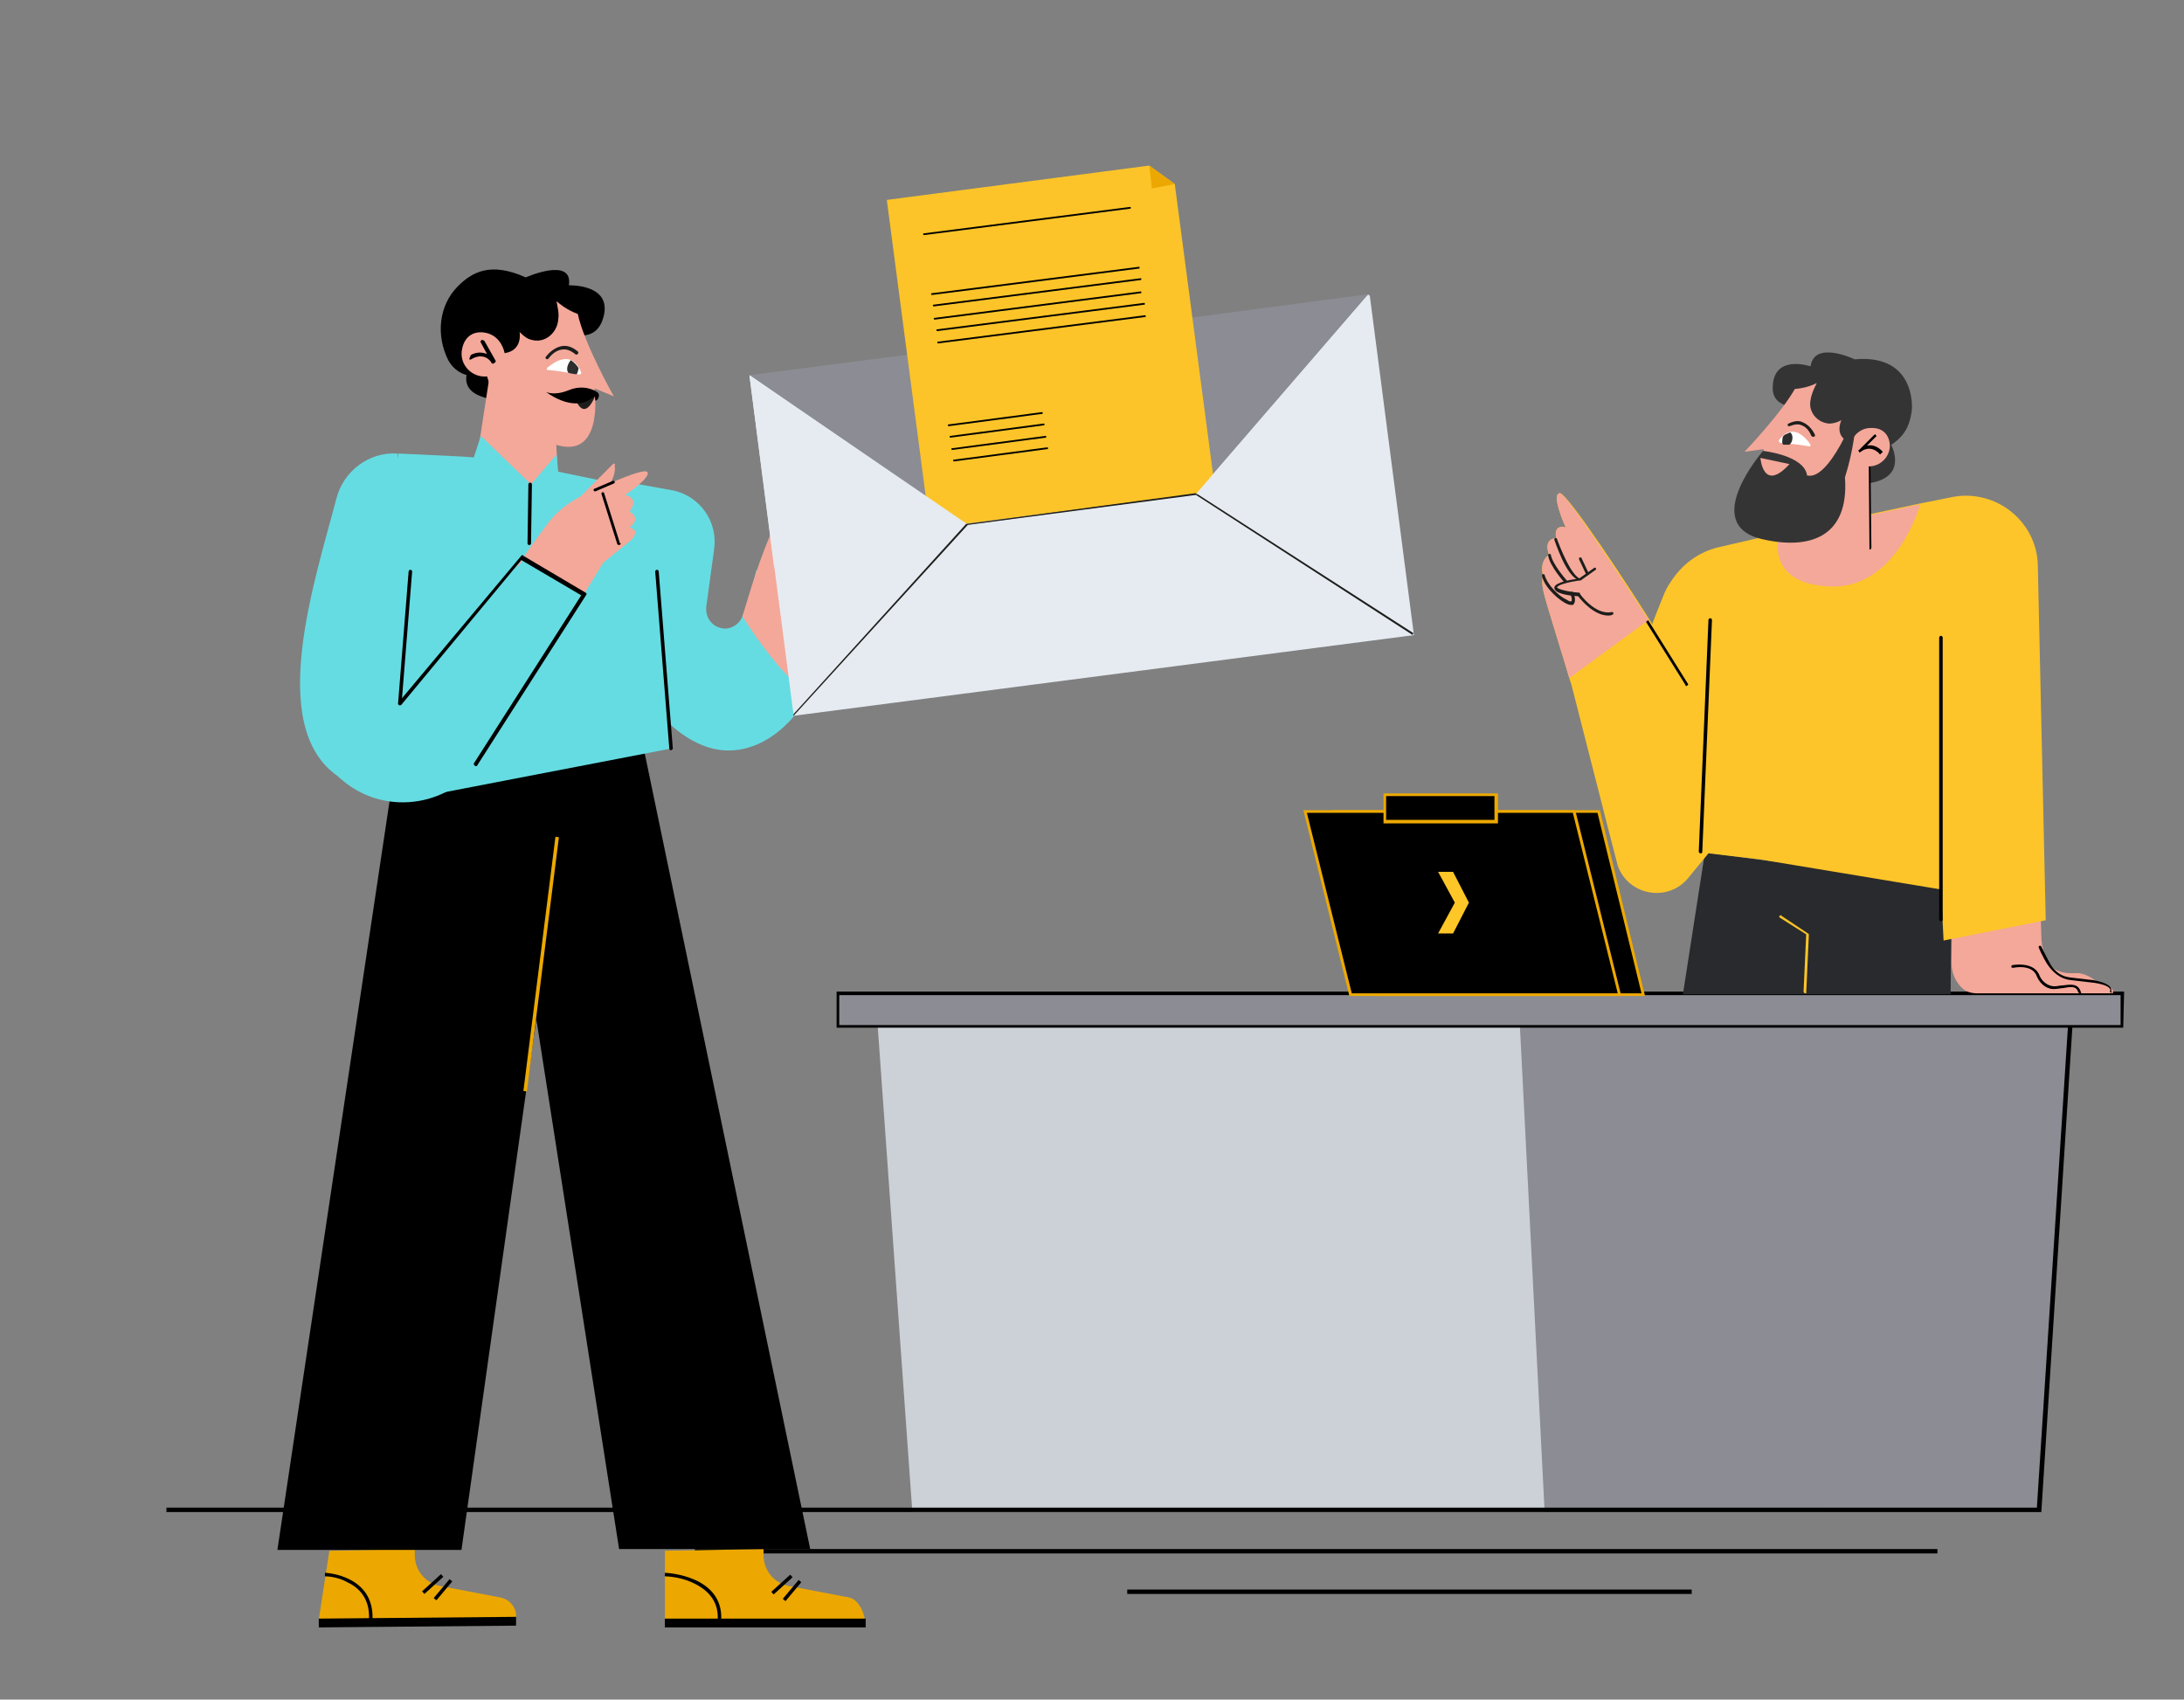
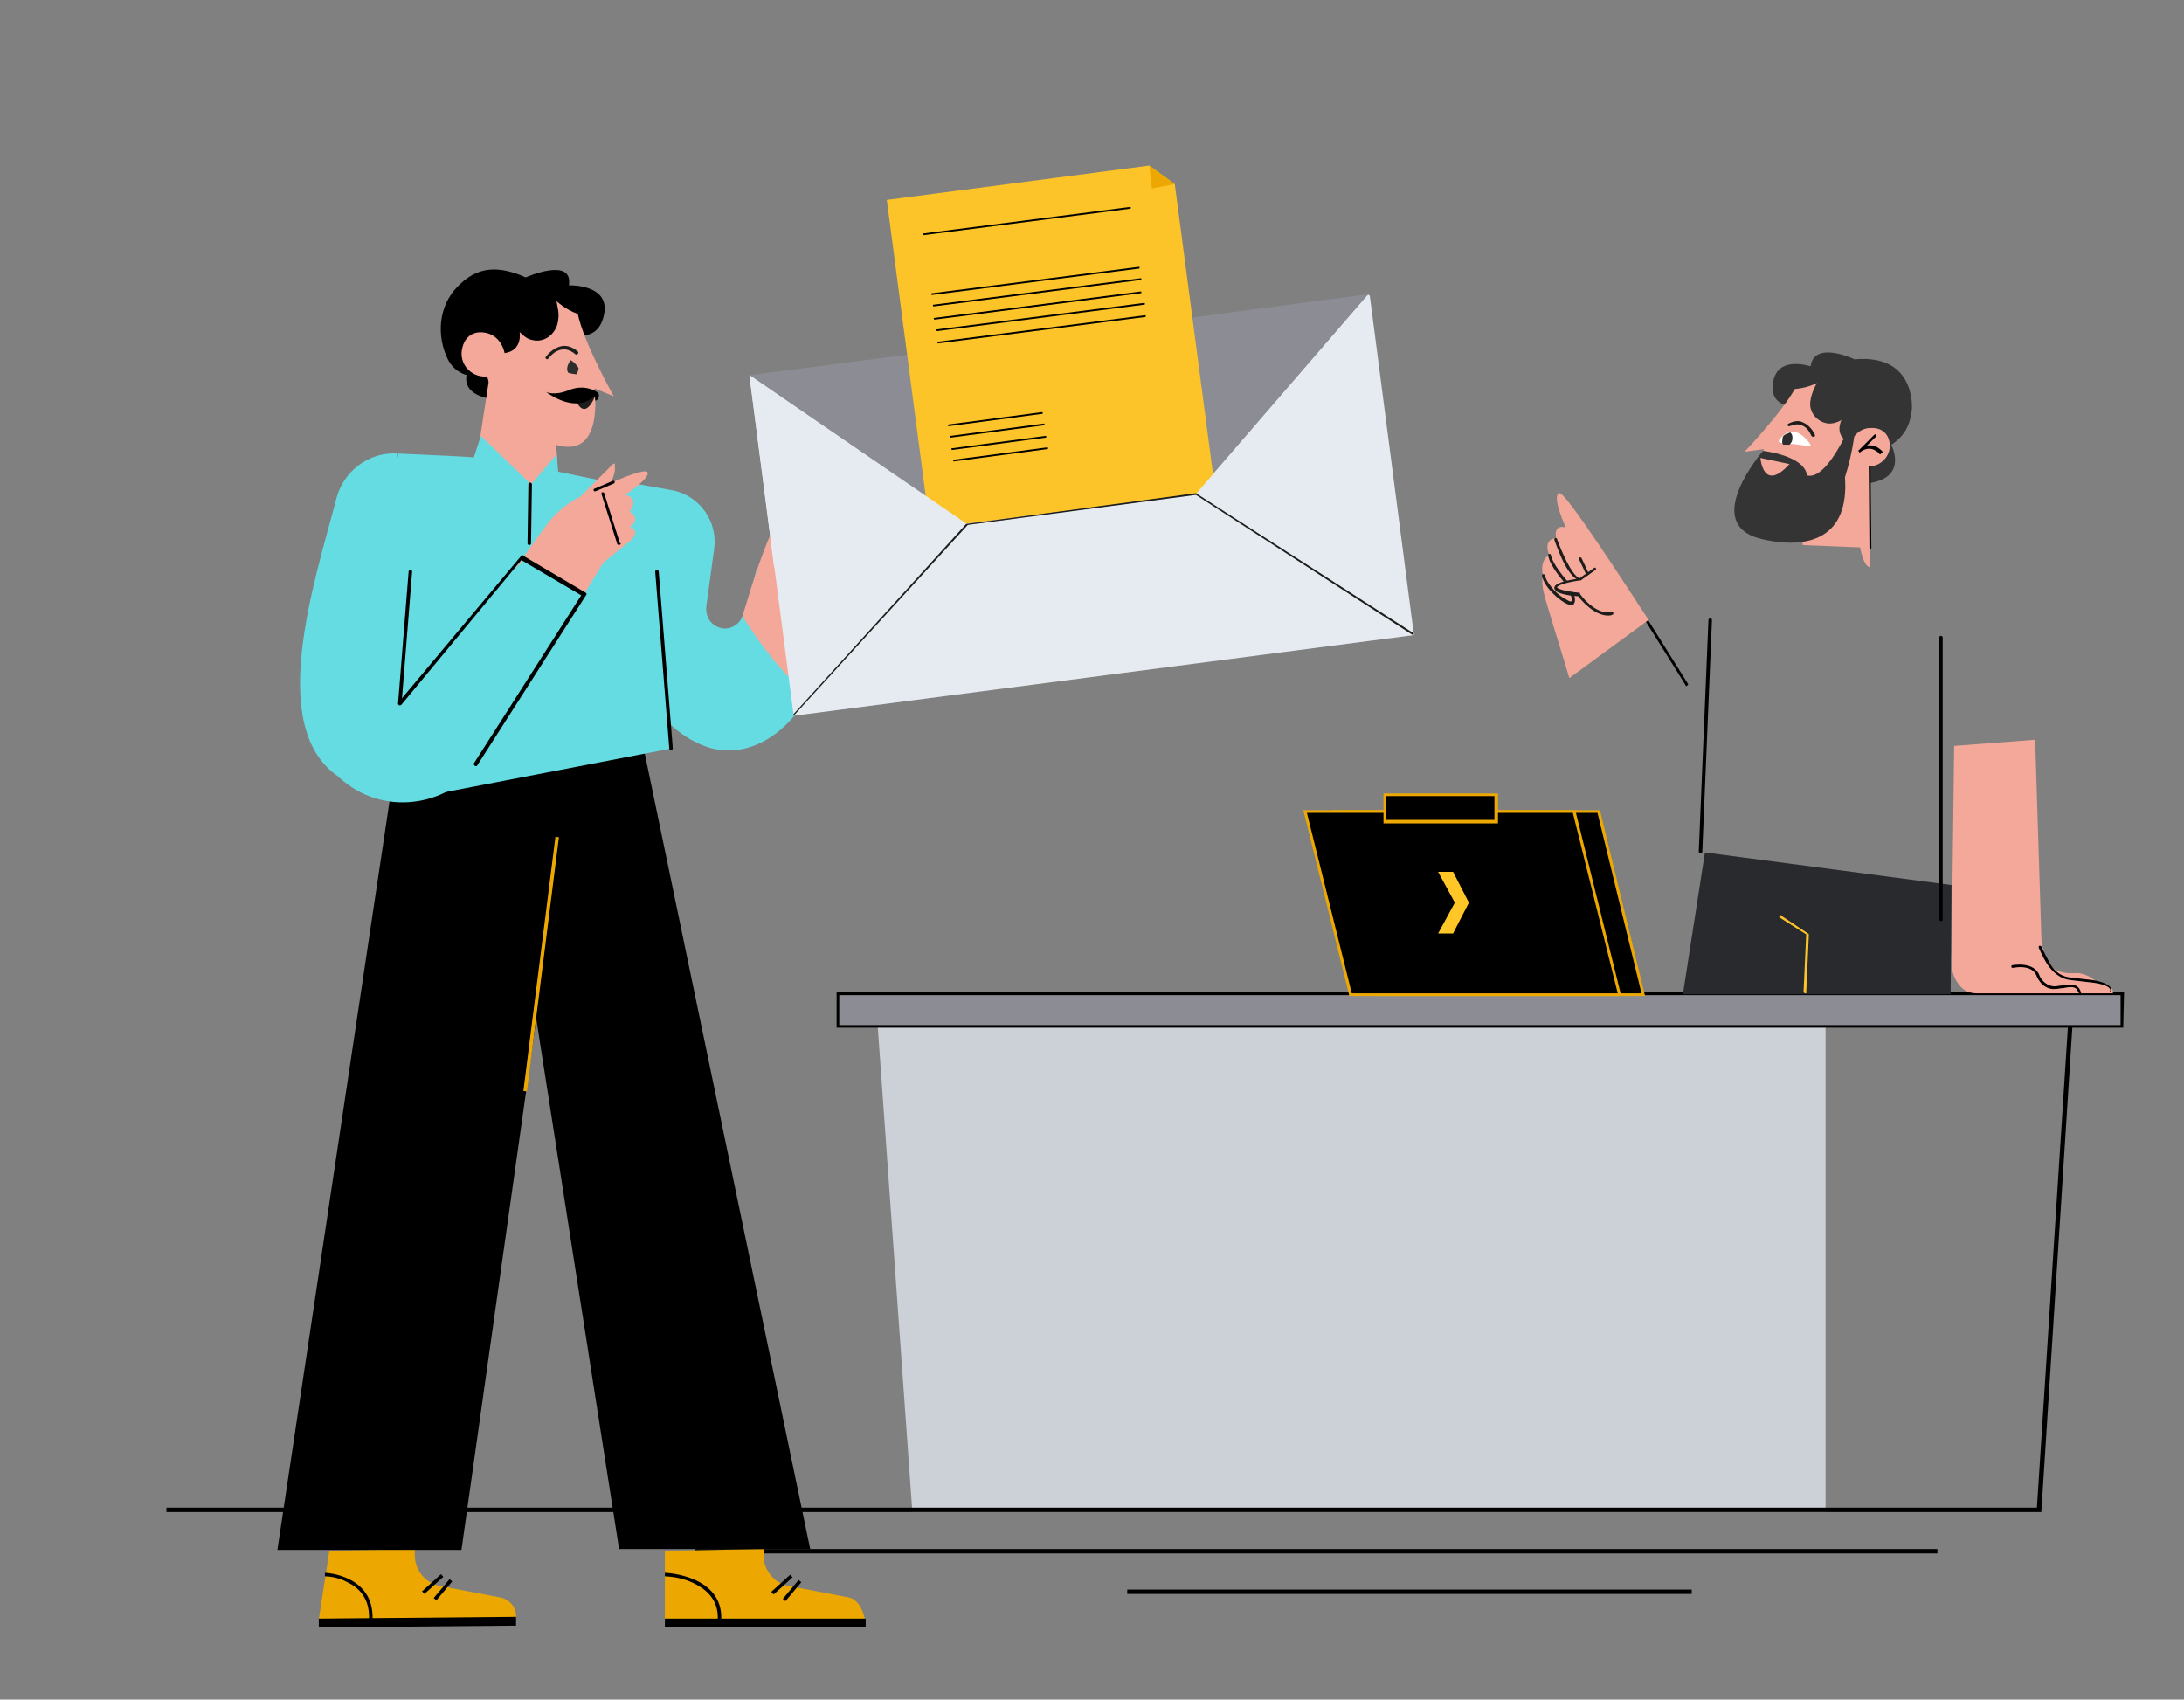
<svg xmlns="http://www.w3.org/2000/svg" xmlns:xlink="http://www.w3.org/1999/xlink" version="1.1" id="Livello_3" x="0px" y="0px" viewBox="0 0 248 193" style="enable-background:new 0 0 248 193;" xml:space="preserve">
  <rect x="0" y="0" width="248" height="193" fill="#808080" stroke="none" />
  <style type="text/css">
	.st0{fill:#CCD1D7;}
	.st1{fill:#8B8C94;}
	.st2{fill:#ECA800;}
	.st3{fill:#65DCE2;}
	.st4{fill:#F4A899;}
	.st5{fill:none;}
	.st6{fill:#EDA901;}
	.st7{opacity:0.6;}
	.st8{fill:#FFFFFF;}
	.st9{clip-path:url(#SVGID_00000034068654399343901020000015533478719303226300_);}
	.st10{clip-path:url(#SVGID_00000051361608338575948070000007628940232080054200_);}
	.st11{clip-path:url(#SVGID_00000028284520010267252120000015182739280330031787_);}
	.st12{clip-path:url(#SVGID_00000157279746335029311910000008568542023151465902_);}
	.st13{fill:#1D1E1C;}
	.st14{fill:#2D2D2E;}
	.st15{fill:#E6EBF1;}
	.st16{fill:#FCC428;}
	.st17{fill:#292A2D;}
	.st18{fill:#FDC529;}
	.st19{fill:#353435;}
	.st20{clip-path:url(#SVGID_00000153697823211289852350000012179894126801950384_);}
	.st21{opacity:0.72;}
	.st22{fill:#FFC627;}
</style>
  <g>
    <rect x="78.9" y="175.9" width="141.1" height="0.5" />
    <rect x="128" y="180.5" width="64.1" height="0.5" />
    <g>
      <polygon class="st0" points="207.3,112.8 99.4,112.8 103.6,171.7 207.3,171.7   " />
-       <polygon class="st1" points="235.3,112.8 172.4,112.8 175.4,171.7 231.2,171.7   " />
    </g>
    <polygon points="231.8,171.7 18.9,171.7 18.9,171.2 231.3,171.2 235,113.8 235.5,113.9  " />
    <g>
      <rect x="95.1" y="112.8" class="st1" width="145.8" height="3.7" />
      <path d="M241.1,116.7H95v-4.1h146.2L241.1,116.7L241.1,116.7L241.1,116.7z M95.3,116.4h145.5V113H95.3V116.4z" />
    </g>
  </g>
  <g>
    <g>
      <path class="st2" d="M86.7,175.9v0.7c0,1.7,1.2,3.2,2.9,3.5l6.8,1.3c1.1,0.2,1.9,1.9,1.8,3l-22.7-0.5v-7.8L86.7,175.9z" />
      <path d="M81.9,183.9h-0.4c0.1-1.9-0.9-3.3-2.9-4.2c-1.5-0.7-3.1-0.7-3.1-0.7v-0.4C75.7,178.6,82.1,178.9,81.9,183.9L81.9,183.9z" />
      <polygon points="75.5,183.8 75.5,184.8 98.3,184.8 98.3,183.8   " />
      <rect x="87.3" y="179.6" transform="matrix(0.741 -0.672 0.672 0.741 -97.798 106.342)" width="2.9" height="0.4" />
      <rect x="88.5" y="180.4" transform="matrix(0.643 -0.766 0.766 0.643 -106.205 133.351)" width="2.8" height="0.4" />
      <path class="st2" d="M47.1,175.9v0.7c0,1.7,1.2,3.2,2.9,3.5l6.8,1.3c1.1,0.2,1.9,1.2,1.8,2.3l-22.4,0.2l1.2-7.8L47.1,175.9z" />
      <path d="M42.3,183.9h-0.4c0.1-1.9-0.7-3.4-2.4-4.2c-1.2-0.7-2.5-0.7-2.6-0.7v-0.4C37.1,178.6,42.5,178.9,42.3,183.9L42.3,183.9z" />
      <polygon points="36.2,183.8 36.2,184.8 58.6,184.6 58.6,183.6   " />
      <rect x="47.7" y="179.6" transform="matrix(0.741 -0.672 0.672 0.741 -108.112 79.675)" width="2.9" height="0.4" />
      <rect x="48.9" y="180.3" transform="matrix(0.643 -0.766 0.766 0.643 -120.303 102.989)" width="2.8" height="0.4" />
      <polyline points="73.2,85.5 92,175.9 70.3,175.9 56.6,88.2   " />
      <polyline points="63.4,98.1 61,115 52.4,176 31.5,176 45.1,85.2 65.3,83.6   " />
      <path class="st3" d="M76.2,85l-30.6,5.9l-0.4-39.4l6.4,0.3c2.7,0.1,5.4,0.5,8.1,1l14.5,3L76.2,85z" />
      <g>
        <path class="st4" d="M69.6,52.7l-4.7,4.7l3.3-0.7c0,0,1.9-2.5,1.6-3.8C69.9,52.6,69.7,52.6,69.6,52.7" />
        <path class="st3" d="M45.1,51.5L45.1,51.5c-3.2-0.2-6.1,2-6.9,5.1c-2.4,9.2-8,25.8,0.1,31.5s14.7,0,15.5-0.8     C53.8,87.3,45.1,51.5,45.1,51.5z" />
      </g>
      <path id="SVGID" class="st3" d="M85.9,64.7c-0.5,2.1-1.1,4.1-1.6,5.3c-0.4,1-1.5,1.6-2.5,1.3c-1.1-0.3-1.7-1.3-1.6-2.4l0.9-6.6    c0.4-3.1-1.6-5.9-4.6-6.6l-5.6-1c0,0-1.2,1-0.9,12.6c0.4,11.6,7.2,17.1,11.4,17.8c4.2,0.8,10.6-2.1,13.5-14" />
      <path d="M76.2,85.2c-0.1,0-0.2-0.1-0.2-0.2l-1.6-20.1c0-0.1,0.1-0.2,0.2-0.2s0.2,0.1,0.2,0.2L76.4,85    C76.4,85.1,76.3,85.1,76.2,85.2C76.3,85.2,76.2,85.2,76.2,85.2z" />
      <path class="st4" d="M60.1,62.3l1.9-2.6c1-1.4,2.4-2.6,4.1-3.4l0.7-0.3c0,0,6.2-3,6.7-2.4S71,56.2,71,56.2    c1.7,0.4,0.5,1.9,0.5,1.9c1.4,0.8,0,1.8,0,1.8c1.3,0.3,0.2,1.4,0.2,1.4l-3.2,2.6l-2.7,4.4c-1.2,1.9-3.7,2.5-5.6,1.3    c-2.1-1.3-2.6-4.2-0.9-6.1C59.3,63.5,60.1,62.3,60.1,62.3z" />
      <path class="st3" d="M38.4,88.2l0.6,0.5c5,4.1,12.4,2.8,15.9-2.6l11.5-18.4l-6.9-4.2L38.4,88.2z" />
      <path d="M54,87L54,87c-0.2-0.1-0.2-0.2-0.2-0.3L66,67.6l-6.8-4L45.6,80c-0.1,0.1-0.2,0.1-0.3,0s-0.1-0.2,0-0.3l13.9-16.6    c0.1-0.1,0.2-0.1,0.2,0l7.1,4.2l0.1,0.1v0.1L54.2,86.9C54.2,87,54.1,87,54,87z" />
      <path d="M70.3,61.9c-0.1,0-0.2-0.1-0.2-0.1l-1.8-5.7c0-0.1,0-0.2,0.1-0.2s0.2,0,0.2,0.1l1.8,5.7C70.6,61.7,70.5,61.8,70.3,61.9    C70.4,61.9,70.4,61.9,70.3,61.9z" />
      <path d="M67.6,55.8c-0.1,0-0.1,0-0.2-0.1c0-0.1,0-0.2,0.1-0.2l2.1-0.9c0.1,0,0.2,0,0.2,0.1s0,0.2-0.1,0.2L67.6,55.8L67.6,55.8z" />
      <path d="M45.4,80.1L45.4,80.1c-0.1,0-0.2-0.1-0.2-0.2l1.2-15c0-0.1,0.1-0.2,0.2-0.2s0.2,0.1,0.2,0.2l-1.2,15    C45.6,80,45.5,80.1,45.4,80.1z" />
      <g>
        <line class="st5" x1="63.4" y1="95" x2="59.7" y2="123.8" />
        <rect x="46.9" y="109.3" transform="matrix(0.125 -0.992 0.992 0.125 -54.855 156.751)" class="st6" width="29.1" height="0.4" />
      </g>
      <g>
        <path d="M53.8,40.8c0,0-2.4,3,0.8,4.2c5.1,2-0.2-7.3-0.2-7.3L53.8,40.8z" />
        <path class="st4" d="M63.4,55.5c0,0-0.6-12.5-0.6-12.7l-6.9-2.1l-2,13" />
        <g class="st7">
          <polyline class="st4" points="63.3,53.1 59.1,46.9 63.1,49.3 63.3,53.1     " />
        </g>
        <path class="st5" d="M63.4,55.5c0,0-0.6-12.5-0.6-12.7l-6.9-2.1l-2,13" />
        <g>
          <path d="M59.7,31.5c0,0,5.4-2.4,4.9,0.9c0,0,5.3-0.2,3.8,4c-1.3,3.5-5.9,0.5-5.9,0.5S59.7,31.5,59.7,31.5z" />
          <path class="st4" d="M62,32.8c0.3,0.1,0.6,0.2,0.8,0.3c0.9,0.2,2.2-0.2,2.8,2.5c0.7,3.4,4.1,9.4,4.1,9.4l-2.2-0.9      c0,0,1.3,8.9-5.2,6.1C53.1,46.4,55,37.3,55,37.3S52.4,29.4,62,32.8" />
        </g>
        <path d="M53.6,42.7c-1.1-0.1-2.1-0.7-2.7-1.8c-1.4-2.8-1.1-6.2,1.1-8.4c1.6-1.6,3.7-2.8,7.7-1c2,0.9,5.5,1.8,6.9,3.4     c0.1,0.2,0.3,0.3,0.3,0.6c0,0.1,0,0.2-0.1,0.3s-0.3,0.1-0.4,0.1c-1.2-0.3-2.3-0.9-3.2-1.7c0.1,0.7,0.3,1.3,0.2,2     c-0.1,1.6-1.5,2.8-3,2.4c-0.5-0.1-0.9-0.4-1.4-0.9c0,0,0.4,2.1-1.7,2.4c-2.1,0.3-3.9,1.6-3.9,1.6" />
-         <path class="st8" d="M62.1,41.8c0.6-0.5,2.8-2.3,3.9,0.5c0,0.1,0,0.1-0.1,0.2c-0.3,0.1-1.5-0.3-3.8-0.5     C62.1,42,62.1,41.9,62.1,41.8" />
        <path class="st4" d="M56.3,42.5c0,0-0.3,0.1-0.7,0.2c-1.9,0.4-3.6-1.3-3.1-3.2c0.3-1.3,1.3-2,2.7-1.7c1.8,0.4,2.1,2.3,2.1,2.3" />
        <g>
          <defs>
            <rect id="SVGID_1_" x="53.8" y="38.7" transform="matrix(0.368 -0.93 0.93 0.368 -2.522 76.593)" width="2.6" height="2.9" />
          </defs>
          <clipPath id="SVGID_00000148648349464349677750000004090824261924550828_">
            <use xlink:href="#SVGID_1_" style="overflow:visible;" />
          </clipPath>
          <g style="clip-path:url(#SVGID_00000148648349464349677750000004090824261924550828_);">
            <g>
              <defs>
                <rect id="SVGID_00000086690722737872531190000015684011670905150094_" x="53.8" y="38.7" transform="matrix(0.368 -0.93 0.93 0.368 -2.522 76.593)" width="2.6" height="2.9" />
              </defs>
              <clipPath id="SVGID_00000068646445799995845400000008524062214461382326_">
                <use xlink:href="#SVGID_00000086690722737872531190000015684011670905150094_" style="overflow:visible;" />
              </clipPath>
              <g style="clip-path:url(#SVGID_00000068646445799995845400000008524062214461382326_);">
-                 <path d="M56,41.3c-0.1,0-0.1,0-0.2-0.1c0-0.1-0.8-1.3-2.3-0.4c-0.1,0.1-0.2,0-0.3-0.1s0-0.2,0.1-0.3c0.8-0.5,1.5-0.4,2-0.2         l-0.7-1.3c-0.1-0.1,0-0.2,0.1-0.3s0.2,0,0.3,0.1l1.3,2.3C56.3,41.1,56.2,41.2,56,41.3C56.1,41.3,56.1,41.3,56,41.3z" />
-               </g>
+                 </g>
            </g>
          </g>
        </g>
        <g>
          <defs>
            <rect id="SVGID_00000022539193708775500410000017543313805416141469_" x="63" y="41.8" transform="matrix(0.368 -0.93 0.93 0.368 0.123 86.457)" width="1.3" height="2.7" />
          </defs>
          <clipPath id="SVGID_00000129899141618007485690000016384955392480102030_">
            <use xlink:href="#SVGID_00000022539193708775500410000017543313805416141469_" style="overflow:visible;" />
          </clipPath>
          <g style="clip-path:url(#SVGID_00000129899141618007485690000016384955392480102030_);">
            <g>
              <defs>
                <rect id="SVGID_00000155118290161328613700000001923563508681884554_" x="63" y="41.8" transform="matrix(0.368 -0.93 0.93 0.368 0.123 86.457)" width="1.3" height="2.7" />
              </defs>
              <clipPath id="SVGID_00000135675916182833041200000005764903293140032682_">
                <use xlink:href="#SVGID_00000155118290161328613700000001923563508681884554_" style="overflow:visible;" />
              </clipPath>
              <g style="clip-path:url(#SVGID_00000135675916182833041200000005764903293140032682_);">
                <path class="st4" d="M62.3,43c0,0.3,0.6,0.6,1.3,0.7c0.8,0.1,1.4-0.1,1.5-0.4c0-0.3-0.6-0.6-1.3-0.7         C63,42.5,62.4,42.6,62.3,43" />
              </g>
            </g>
          </g>
        </g>
        <path class="st13" d="M62.1,40.8L62.1,40.8c-0.2-0.1-0.2-0.2-0.1-0.3c0,0,0.7-1,1.8-1.2c0.6-0.1,1.2,0.1,1.8,0.6     c0.1,0.1,0.1,0.2,0,0.3s-0.2,0.1-0.3,0c-0.5-0.4-1-0.6-1.5-0.5c-0.9,0.1-1.5,1-1.5,1C62.2,40.8,62.1,40.8,62.1,40.8z" />
        <path class="st13" d="M67.6,44.9c0,0-1.2,3.4-2.4,0.1L67.6,44.9z" />
        <path d="M67.6,44.4c0,0-1.3-0.8-3-0.1C62.9,45,62,44.5,62,44.5s2.9,2.3,5.1,0.8C68,44.8,67.6,44.4,67.6,44.4z" />
        <path d="M67.5,44.4c0,0,0.6,0.1,0.5,0.6s-0.4,0.5-0.4,0.5L67.5,44.4z" />
        <path class="st14" d="M64.8,40.9c0.4,0.2,0.8,0.7,0.9,0.9c0,0.2-0.2,0.7-0.2,0.7c-0.2,0-0.9-0.1-1-0.2c0,0-0.1-0.2-0.1-0.4     C64.4,41.4,64.8,40.9,64.8,40.9C64.8,40.9,64.8,40.9,64.8,40.9z" />
      </g>
      <polygon class="st3" points="53.2,53.8 54.6,49.5 60.3,55 63.2,51.6 63.7,56.9   " />
      <path d="M60.1,61.9L60.1,61.9c-0.1,0-0.2-0.1-0.2-0.2L60,55c0-0.1,0.1-0.2,0.2-0.2s0.2,0.1,0.2,0.2l-0.1,6.7    C60.3,61.8,60.2,61.9,60.1,61.9z" />
    </g>
    <path class="st4" d="M92,78.7c5.5-10,5.5-15.4,5.8-18.5c0-0.8-0.1-1.5-0.4-2.3c-1.3-3.1-5.5-3.9-7.8-1.4l-0.3,0.4   c-0.5,0.6-0.8,1.2-1,1.9c-1.8,4.1-2.4,5.9-4,11.2C84.3,70,89,77.5,92,78.7L92,78.7z" />
  </g>
  <g>
    <rect x="87.3" y="37.9" transform="matrix(0.992 -0.129 0.129 0.992 -6.384 16.355)" class="st15" width="71" height="38.9" />
    <polygon class="st1" points="122.2,37.8 118.3,38.3 85.1,42.6 109.8,59.6 120.9,58.1 124.8,57.6 135.8,56.1 155.4,33.4  " />
    <g>
      <polygon class="st16" points="138,55.8 105.6,60 100.7,22.7 130.5,18.8 133.4,20.9 133.4,20.9   " />
      <path d="M105.8,33.5C105.8,33.5,105.7,33.4,105.8,33.5c-0.1-0.1-0.1-0.2,0-0.2l23.5-3c0.1,0,0.1,0,0.1,0.1s0,0.1-0.1,0.1    L105.8,33.5C105.8,33.5,105.8,33.5,105.8,33.5z" />
      <path d="M104.9,26.7C104.8,26.7,104.8,26.6,104.9,26.7c-0.1-0.1-0.1-0.2,0-0.2l23.4-3c0.1,0,0.1,0,0.1,0.1s0,0.1-0.1,0.1    L104.9,26.7C104.9,26.7,104.9,26.7,104.9,26.7z" />
      <path d="M106,34.8C105.9,34.8,105.9,34.8,106,34.8c-0.1-0.1-0.1-0.2,0-0.2l23.5-3c0.1,0,0.1,0,0.1,0.1s0,0.1-0.1,0.1L106,34.8    C106,34.8,106,34.8,106,34.8z" />
      <path d="M106.1,36.3C106.1,36.3,106.1,36.3,106.1,36.3c-0.1-0.1-0.1-0.2,0-0.2l23.4-3c0.1,0,0.1,0,0.1,0.1s0,0.1-0.1,0.1    L106.1,36.3L106.1,36.3z" />
      <path d="M106.4,37.6C106.3,37.6,106.3,37.6,106.4,37.6c-0.1-0.1-0.1-0.2,0-0.2l23.5-3c0.1,0,0.1,0,0.1,0.1s0,0.1-0.1,0.1    L106.4,37.6C106.4,37.6,106.4,37.6,106.4,37.6z" />
      <path d="M106.5,39C106.5,39,106.5,39,106.5,39c-0.1-0.1-0.1-0.2,0-0.2l23.5-3c0.1,0,0.1,0,0.1,0.1s0,0.1-0.1,0.1L106.5,39    C106.5,39,106.5,39,106.5,39z" />
      <path d="M107.7,48.4C107.7,48.4,107.7,48.3,107.7,48.4c-0.1-0.1-0.1-0.2,0-0.2l10.6-1.4c0.1,0,0.1,0,0.1,0.1s0,0.1-0.1,0.1    L107.7,48.4L107.7,48.4z" />
      <path d="M107.9,49.7C107.8,49.7,107.8,49.7,107.9,49.7c-0.1-0.1-0.1-0.2,0-0.2l10.6-1.4c0.1,0,0.1,0,0.1,0.1s0,0.1-0.1,0.1    L107.9,49.7L107.9,49.7z" />
      <path d="M108.1,51.1C108.1,51.1,108.1,51.1,108.1,51.1c-0.1-0.1-0.1-0.2,0-0.2l10.6-1.4c0.1,0,0.1,0,0.1,0.1s0,0.1-0.1,0.1    L108.1,51.1L108.1,51.1z" />
      <path d="M108.3,52.4C108.2,52.4,108.2,52.4,108.3,52.4c-0.1-0.1-0.1-0.2,0-0.2l10.6-1.4c0.1,0,0.1,0,0.1,0.1c0,0.1,0,0.1-0.1,0.1    L108.3,52.4L108.3,52.4z" />
      <polygon class="st2" points="130.8,21.4 130.5,18.8 133.4,20.9   " />
    </g>
    <polygon class="st15" points="109.8,59.5 85.1,42.6 87.9,64.4  " />
    <polygon class="st13" points="90.1,81.3 90.1,81.1 109.7,59.5 109.8,59.5 135.8,56 135.8,56 160.5,71.9 160.4,72.1 135.8,56.2    109.9,59.6  " />
    <polygon class="st15" points="135.8,56.1 155.4,33.4 158.2,55.2  " />
  </g>
  <g>
    <polygon class="st17" points="221.6,100.5 193.6,96.8 191.1,112.9 221.5,112.9  " />
    <path class="st16" d="M205,112.8L205,112.8c-0.1,0-0.2-0.1-0.2-0.2l0.3-6.5l-3-1.9c-0.1-0.1-0.1-0.2,0-0.2c0.1-0.1,0.2-0.1,0.2,0   l3,2c0.1,0,0.1,0.1,0.1,0.2l-0.3,6.6H205z" />
    <g>
      <path class="st4" d="M221.9,84.7l-0.3,24.6c0,0.8,0.2,1.6,0.7,2.3c0.8,1.2,1.7,1.2,2.5,1.2h15.1c0,0,0.4-0.6-1.2-1.1    c-1.3-0.4-3.6,0.5-5.5-1.7c-0.9-1-1.4-2.3-1.4-3.7L231.1,84L221.9,84.7L221.9,84.7L221.9,84.7z" />
      <path class="st4" d="M232.5,109.2c0,0,0.6,1.5,3.2,1.3c1.8-0.1,3.8,2.2,3.1,2.2h-1.1c0,0-0.2-1.5-2.7-0.5s-2.6,0.3-2.6,0.3    L232.5,109.2z" />
      <path d="M236.2,112.8c-0.1,0-0.2-0.1-0.2-0.1c-0.2-0.7-0.7-0.7-1.7-0.5c-0.3,0-0.6,0.1-0.9,0.1c-0.9,0.1-1.7-0.5-2.1-1.4    c-0.5-1.5-2.7-1-2.7-1c-0.1,0-0.2,0-0.2-0.1s0-0.2,0.1-0.2c0,0,2.5-0.5,3.1,1.2c0.3,0.7,1,1.2,1.7,1.2c0.3,0,0.6-0.1,0.9-0.1    c0.9-0.1,1.8-0.3,2.1,0.8C236.4,112.7,236.3,112.8,236.2,112.8L236.2,112.8L236.2,112.8z" />
      <path d="M239.8,112.8L239.8,112.8c-0.2-0.1-0.2-0.2-0.2-0.3c0,0,0.1-0.1,0-0.2c-0.1-0.2-0.5-0.5-1.8-0.7c-0.9-0.1-1.8-0.2-2.6-0.3    c-1-0.1-1.8-0.6-2.5-1.5c-0.4-0.5-0.9-1.5-1.2-2.2c0-0.1,0-0.2,0.1-0.2s0.2,0,0.2,0.1c0.3,0.6,0.8,1.6,1.1,2.1    c0.6,0.9,1.3,1.3,2.2,1.4c0.8,0.1,1.7,0.2,2.6,0.3c1.1,0.2,1.8,0.5,2,0.9C239.8,112.5,239.7,112.7,239.8,112.8    C240,112.8,239.9,112.8,239.8,112.8L239.8,112.8L239.8,112.8z" />
    </g>
-     <path class="st18" d="M232.3,104.5l-11.6,2.3l-0.3-5.8l-20.5-3.4l-5.9-0.7l-2.3,2.8c-2.3,2.8-6.8,2-8-1.4l-1.5-5.8l-0.3-1.2   l-3.5-13.7c0,0-0.1-0.2-0.2-0.6c-0.6-2.1-2.7-8.7-2.9-9.7c-0.3-1.1-0.1-2-0.1-2c-0.4-1.7,0.7-2.3,0.7-2.3c-0.7-1.9,0.8-1.9,0.8-1.9   c-0.3-1.7,1.1-1.2,1.1-1.2s-1.7-3.7-0.7-3.9c0.8-0.2,8.1,11,10.1,14.2c0.2,0.3,0.3,0.5,0.4,0.7l0.5-1.3l0.8-2   c0.2-0.5,0.5-1.1,0.8-1.5c1.2-1.9,3-3.3,5.2-3.9l0,0l5.2-1.2l0,0l17.8-3.8l0,0l4-0.8c4.9-0.8,9.4,2.9,9.5,7.8L232.3,104.5z" />
    <path class="st19" d="M214.7,50.4c0,0,2.2,3.9-2.7,4.5s1.3-6.3,1.3-6.3L214.7,50.4z" />
    <g>
      <defs>
-         <polygon id="SVGID_00000107552909927205014190000010000545957582816167_" points="221.1,56.6 194.8,62.3 191.1,108.1 224,108.3         " />
-       </defs>
+         </defs>
      <clipPath id="SVGID_00000168806229868602700890000001562224908015821739_">
        <use xlink:href="#SVGID_00000107552909927205014190000010000545957582816167_" style="overflow:visible;" />
      </clipPath>
      <g style="clip-path:url(#SVGID_00000168806229868602700890000001562224908015821739_);">
        <path class="st4" d="M218.1,57.1c0,0-2.6,9.8-10.3,9.5s-5.7-6.2-5.7-6.2L218.1,57.1z" />
      </g>
    </g>
    <path d="M193.1,96.9L193.1,96.9c-0.1,0-0.2-0.1-0.2-0.2l1.1-26.3c0-0.1,0.1-0.2,0.2-0.2s0.2,0.1,0.2,0.2l-1.1,26.3   C193.3,96.9,193.2,96.9,193.1,96.9z" />
    <g>
      <path id="SVGID-3" class="st4" d="M204.7,61.9c0,0-0.4-10.4-0.4-10.6l7.8,0.6l0.1,10.3L204.7,61.9L204.7,61.9L204.7,61.9z" />
      <path d="M212.3,62.4c-0.1,0-0.2-0.1-0.2-0.2L212,53c0-0.1,0.1-0.2,0.2-0.2l0,0c0.1,0,0.2,0.1,0.2,0.2l0.1,9.2    C212.5,62.3,212.4,62.4,212.3,62.4L212.3,62.4z" />
      <polygon class="st4" points="204.5,56 204.6,59.2 209.6,54.2   " />
      <path class="st4" d="M210.5,51.2c0,0-0.1,12.8,1.8,13.2l-0.1-12C212.1,52.4,210.5,51.2,210.5,51.2z" />
    </g>
    <g>
      <path class="st19" d="M210.6,40.8c0,0-4.6-2.2-5,0.8c0,0-4.4-1.5-4.3,2.6c0.1,2.9,5,1.9,5,1.9L210.6,40.8z" />
      <path id="SVGID-4" class="st4" d="M207.8,42.5H207c-0.9,0-1.9-0.7-3.1,1.5c-1.5,2.8-5.8,7.3-5.8,7.3l2.2-0.3c0,0-3.3,7.5,3.1,6.6    c9-1.2,9.4-9.6,9.4-9.6S217.1,41.8,207.8,42.5L207.8,42.5L207.8,42.5z" />
      <path class="st19" d="M213.7,51.2c2-1.2,3.1-2.1,3.4-4.7c0,0,0.6-6.8-7.3-5.6c-1.9,0.3-4.9,1.4-6.6,2.4c-0.2,0.1-0.3,0.2-0.4,0.4    V44c0.1,0.2,0.2,0.2,0.3,0.2c1.1,0,2.2-0.2,3.2-0.7c-0.3,0.6-0.6,1.2-0.7,1.9c-0.3,1.3,0.7,2.6,2.1,2.7c0.4,0,0.9-0.1,1.4-0.4    c0,0-0.9,1.8,0.9,2.5C212,50.9,213.7,51.2,213.7,51.2L213.7,51.2L213.7,51.2z" />
      <path id="SVGID-5" class="st8" d="M205.6,50.5c-0.4-0.6-2-2.7-3.6-0.5v0.2c0.3,0.2,1.4,0.1,3.5,0.5    C205.6,50.6,205.6,50.5,205.6,50.5z" />
      <g>
        <path class="st4" d="M210.5,52.4c0,0,0.2,0.2,0.6,0.3c1.6,0.8,3.4-0.3,3.5-2c0-1.2-0.7-2.1-2-2.1c-1.7-0.1-2.4,1.5-2.4,1.5" />
        <path d="M213.5,51.6c0,0-0.1,0-0.1-0.1c-1.1-1.1-2.1-0.2-2.1-0.2c-0.1,0.1-0.2,0.1-0.2,0c-0.1-0.1-0.1-0.2,0-0.2l1.7-1.7     c0.1-0.1,0.2-0.1,0.2,0c0.1,0.1,0.1,0.2,0,0.2l-1,1c0.5-0.1,1.1,0,1.7,0.6c0.1,0.1,0.1,0.2,0,0.2L213.5,51.6L213.5,51.6     L213.5,51.6z" />
      </g>
      <g class="st21">
        <ellipse transform="matrix(0.145 -0.989 0.989 0.145 123.643 245.426)" class="st4" cx="203.8" cy="51.2" rx="0.5" ry="1.3" />
      </g>
      <path class="st13" d="M205.9,49.6c-0.1,0-0.1,0-0.2-0.1c-0.1-0.1-0.3-0.9-1.1-1.2c-0.4-0.2-0.9-0.1-1.4,0.1c-0.1,0-0.2,0-0.2-0.1    s0-0.2,0.1-0.2c0.6-0.3,1.2-0.4,1.7-0.1c0.9,0.4,1.3,1.4,1.3,1.4C206.1,49.5,206.1,49.6,205.9,49.6    C206,49.6,205.9,49.6,205.9,49.6L205.9,49.6L205.9,49.6z" />
    </g>
    <path d="M191.5,77.9c-0.1,0-0.1,0-0.1-0.1l-4.5-7.2c-0.1-0.1,0-0.2,0.1-0.2c0.1-0.1,0.2,0,0.2,0.1l4.5,7.2   C191.7,77.7,191.7,77.8,191.5,77.9C191.6,77.8,191.6,77.9,191.5,77.9z" />
    <path class="st19" d="M210.1,48.3h0.6c0,0-0.2,2.8-1.2,5.9c0.5,6.8-4,8.3-9.5,7c-7-1.7,0.2-10,0.2-10s4.7,0.5,5,2.8   C205.3,53.9,207,55.1,210.1,48.3z" />
    <path class="st4" d="M199.9,52c0,0,0.3,4,3.3,0.7L199.9,52z" />
    <g>
      <g>
        <polygon points="181.5,92.1 151.4,92.1 156.5,112.9 186.6,112.9    " />
        <path class="st6" d="M186.8,113.1h-30.4V113l-5.1-21h30.4v0.1L186.8,113.1z M156.7,112.8h29.7l-5-20.5h-29.7L156.7,112.8z" />
      </g>
      <g>
        <polygon points="178.7,92.1 148.2,92.1 153.4,112.9 183.9,112.9    " />
        <path class="st6" d="M184.1,113.1h-30.9V113L148,92h30.9v0.1L184.1,113.1z M153.5,112.8h30.2l-5.1-20.5h-30.2L153.5,112.8z" />
      </g>
      <g>
        <rect x="157.2" y="90.2" width="12.7" height="3.1" />
        <path class="st6" d="M170.1,93.5h-13v-3.4h13V93.5z M157.4,93.1h12.3v-2.7h-12.3V93.1z" />
      </g>
    </g>
    <path d="M220.4,104.6c-0.1,0-0.2-0.1-0.2-0.2v-32c0-0.1,0.1-0.2,0.2-0.2s0.2,0.1,0.2,0.2v32C220.6,104.6,220.5,104.6,220.4,104.6z" />
    <path class="st4" d="M187.2,70.4l-9,6.6c-0.6-2.1-2.7-8.7-2.9-9.7c-0.3-1.1-0.1-2-0.1-2c-0.4-1.7,0.7-2.3,0.7-2.3   c-0.7-1.9,0.8-1.9,0.8-1.9c-0.3-1.7,1.1-1.2,1.1-1.2s-1.7-3.7-0.7-3.9C177.9,56,185.1,67.2,187.2,70.4L187.2,70.4L187.2,70.4z" />
    <path class="st13" d="M182.6,69.9c-1.6,0-3.1-1.8-3.4-2.2c-0.5,0-2.3-0.2-2.6-0.7c-0.1-0.1-0.1-0.2-0.1-0.3c0.1-0.6,2-0.9,2.8-1   l1.7-1.2c0.1-0.1,0.2,0,0.2,0c0.1,0.1,0,0.2,0,0.2l-1.7,1.2h-0.1c-1.3,0.2-2.5,0.5-2.6,0.8c0.1,0.2,1.2,0.5,2.5,0.6   c0.1,0,0.1,0,0.1,0.1c0,0.1,1.8,2.5,3.6,2.1c0.1,0,0.2,0,0.2,0.1s0,0.2-0.1,0.2C182.9,69.9,182.8,69.9,182.6,69.9L182.6,69.9   L182.6,69.9z" />
    <path class="st13" d="M179.3,65.9L179.3,65.9c-1.5-0.5-2.7-4.4-2.8-4.6c0-0.1,0-0.2,0.1-0.2s0.2,0,0.2,0.1c0.4,1.1,1.6,4.1,2.6,4.5   c0.1,0,0.2,0,0.2,0.1S179.4,65.9,179.3,65.9L179.3,65.9L179.3,65.9z" />
    <path class="st13" d="M180.3,65.3c-0.1,0-0.1,0-0.2-0.1l-0.8-1.7c0-0.1,0-0.2,0.1-0.2s0.2,0,0.2,0.1l0.8,1.7   C180.5,65.2,180.4,65.3,180.3,65.3C180.3,65.3,180.3,65.3,180.3,65.3z" />
    <path class="st13" d="M177.7,66.2c-0.1-0.1-1.7-1.9-1.9-3.1c0-0.1,0-0.2,0.1-0.2s0.2,0,0.2,0.1c0.2,1.1,1.8,2.9,1.8,2.9   c0.1,0.1,0.1,0.2,0,0.2L177.7,66.2L177.7,66.2L177.7,66.2z" />
    <path class="st13" d="M178,68.6c-0.8-0.3-2.6-1.8-2.9-3.2c0-0.1,0-0.2,0.1-0.2s0.2,0,0.2,0.1c0.3,1.1,1.6,2.4,2.5,2.8   c0.3,0.2,0.4,0.2,0.5,0.2c0.2-0.1,0-0.7-0.1-0.9c0-0.1,0-0.2,0.1-0.2s0.2,0,0.2,0.1c0.1,0.1,0.5,1,0,1.4   C178.4,68.7,178.2,68.7,178,68.6z" />
    <path class="st14" d="M202.8,49.3c0.2-0.1,0.5-0.2,0.5-0.2c0.2,0.2,0.3,0.5,0.2,0.9c0,0.1-0.1,0.3-0.3,0.5c0,0-0.2,0-0.3,0   c-0.1,0-0.4,0-0.4,0c-0.2-0.2-0.1-0.5-0.1-0.6C202.4,49.5,202.6,49.4,202.8,49.3L202.8,49.3L202.8,49.3z" />
  </g>
  <path class="st22" d="M166.8,102.5L165,99h-1.7l1.9,3.5l-1.9,3.5h1.7L166.8,102.5z" />
</svg>